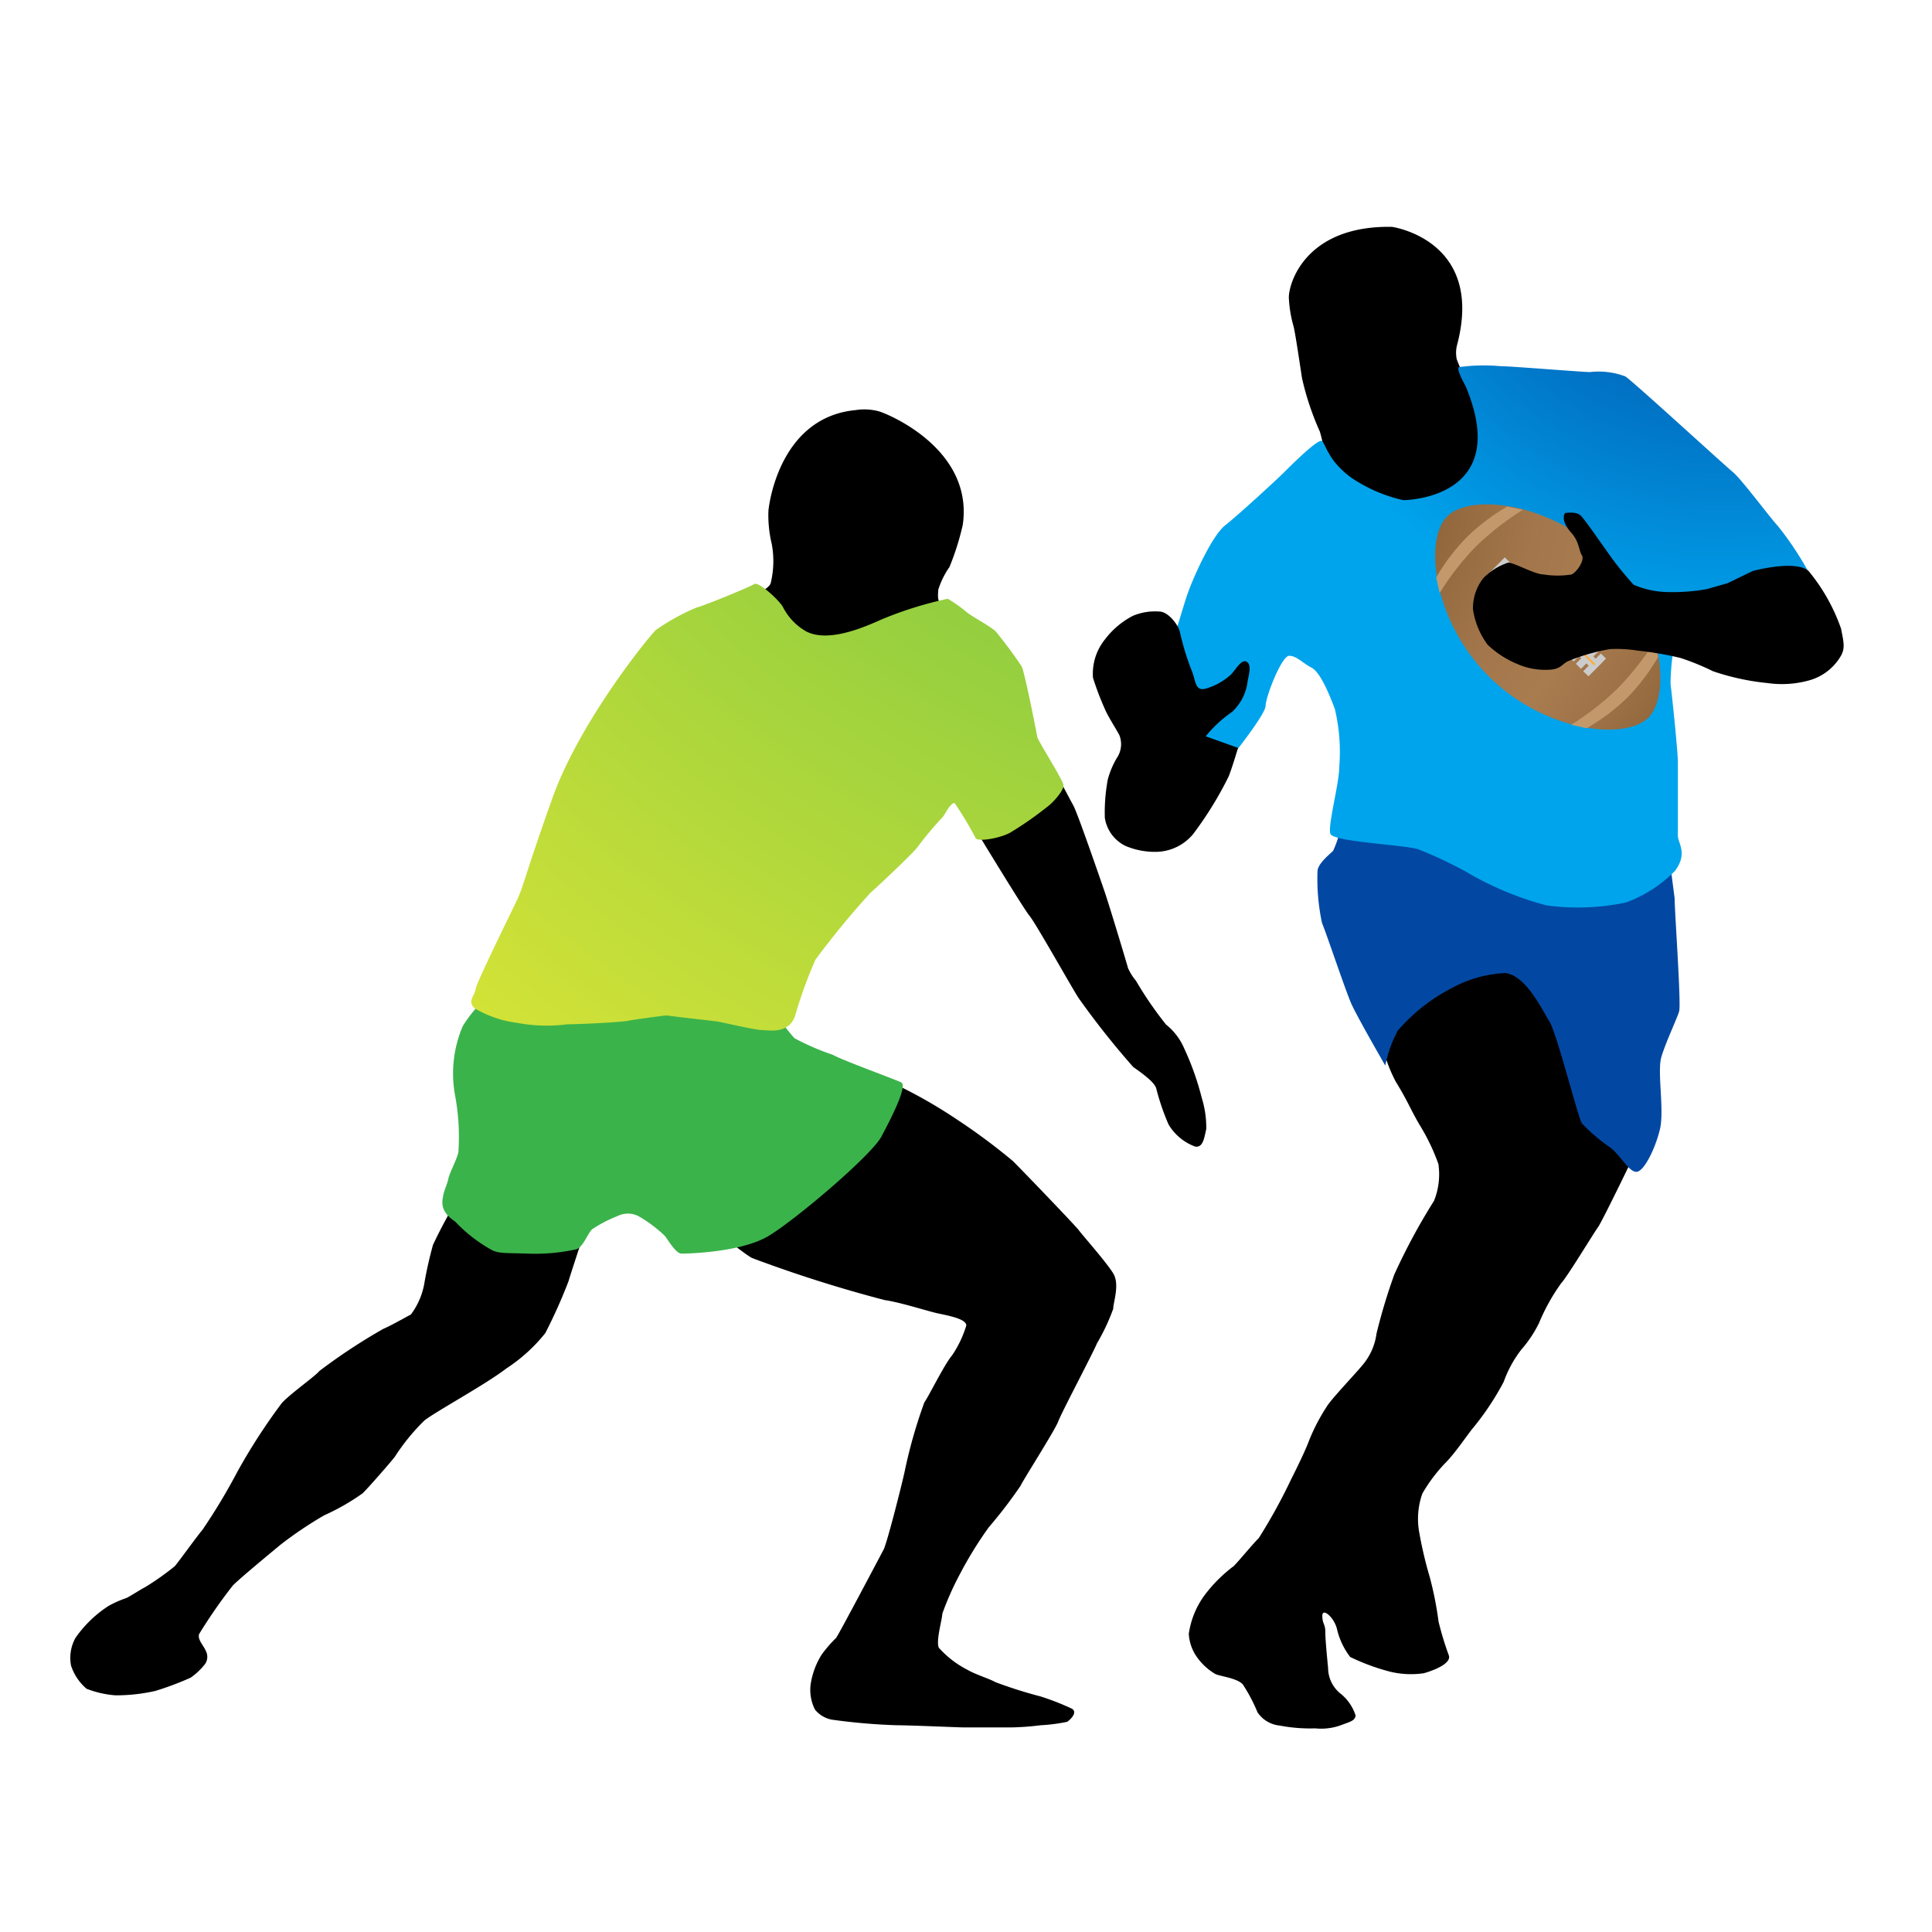
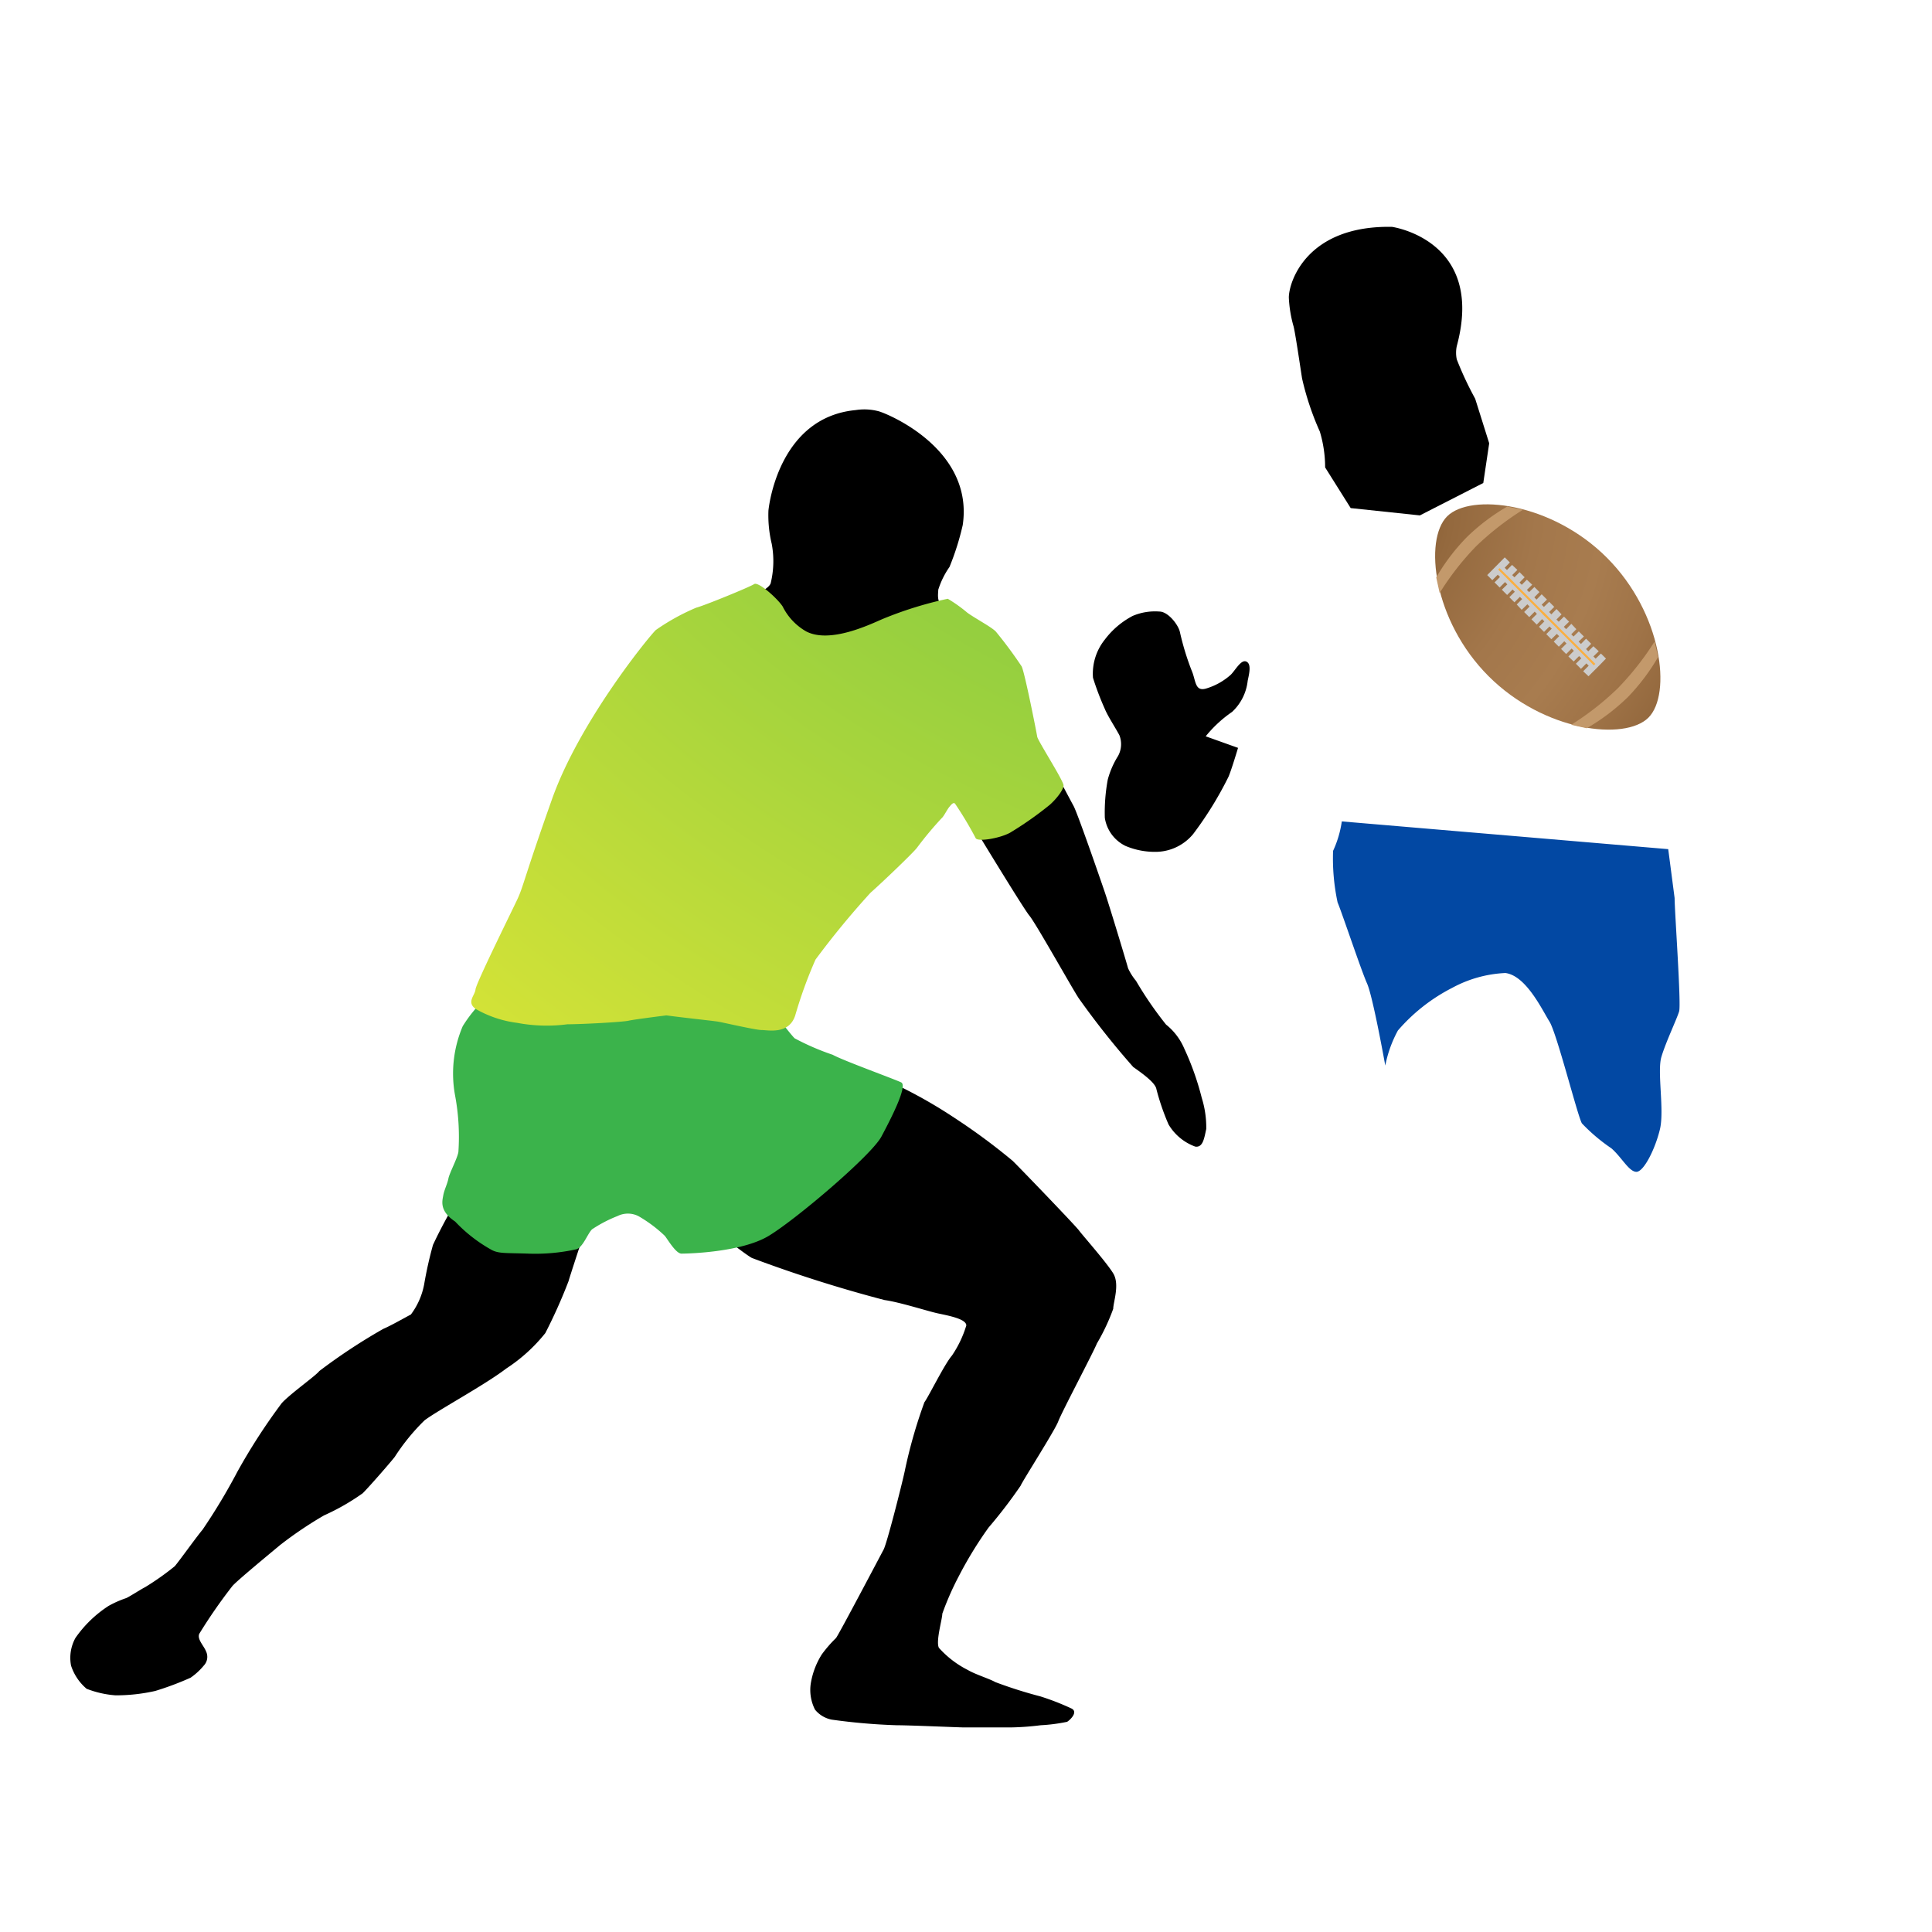
<svg xmlns="http://www.w3.org/2000/svg" viewBox="0 0 124 124">
  <defs>
    <style>.cls-1{fill:#0248a3;}.cls-2{fill:url(#新規グラデーションスウォッチ);}.cls-3{fill:url(#radial-gradient);}.cls-4{fill:#c3996b;}.cls-5{fill:#faaf40;stroke:#ccc;stroke-width:0.25px;}.cls-6{fill:#3bb34b;}.cls-7{fill:url(#新規グラデーションスウォッチ_コピー);}</style>
    <radialGradient id="新規グラデーションスウォッチ" cx="110.51" cy="10.16" r="31.01" gradientUnits="userSpaceOnUse">
      <stop offset="0" stop-color="#0248a3" />
      <stop offset="0.21" stop-color="#0255ae" />
      <stop offset="0.59" stop-color="#0179ca" />
      <stop offset="1" stop-color="#00a4ec" />
    </radialGradient>
    <radialGradient id="radial-gradient" cx="82.74" cy="31.92" r="38.95" gradientUnits="userSpaceOnUse">
      <stop offset="0" stop-color="#603813" />
      <stop offset="0.13" stop-color="#7c522a" />
      <stop offset="0.27" stop-color="#94693e" />
      <stop offset="0.41" stop-color="#a3774b" />
      <stop offset="0.52" stop-color="#a87c4f" />
      <stop offset="0.62" stop-color="#9f7347" />
      <stop offset="0.8" stop-color="#855b32" />
      <stop offset="1" stop-color="#603813" />
    </radialGradient>
    <radialGradient id="新規グラデーションスウォッチ_コピー" cx="89.9" cy="-8.16" r="93.79" gradientUnits="userSpaceOnUse">
      <stop offset="0" stop-color="#3bb34b" />
      <stop offset="1" stop-color="#d2e237" />
    </radialGradient>
  </defs>
  <g id="players">
    <path d="M45,78.26s2.63,2.13,3.26,2.48a86.84,86.84,0,0,0,8.51,2.7c1,.14,2.76.71,3.4.85s1.85.35,1.85.78A7.06,7.06,0,0,1,61.1,87c-.49.57-1.49,2.62-1.77,3a31.89,31.89,0,0,0-1.27,4.46c-.22,1-1.14,4.61-1.35,5s-2.81,5.33-3.05,5.67a8.1,8.1,0,0,0-.92,1.06,5,5,0,0,0-.71,1.91,2.78,2.78,0,0,0,.28,1.63,1.83,1.83,0,0,0,1.07.64,38.74,38.74,0,0,0,4.18.36c.85,0,4,.14,4.32.14h3a17.34,17.34,0,0,0,1.91-.14,11.09,11.09,0,0,0,1.7-.22c.22-.14.71-.63.29-.85a16.27,16.27,0,0,0-2-.78,29,29,0,0,1-2.9-.92c-.36-.21-1.28-.49-1.77-.78a6.31,6.31,0,0,1-1.85-1.42c-.21-.42.22-1.84.22-2.19a18.57,18.57,0,0,1,1.06-2.41,25.17,25.17,0,0,1,1.91-3.12,30.8,30.8,0,0,0,2.06-2.69c.07-.22,2.2-3.55,2.41-4.12s2.27-4.46,2.48-5A13.22,13.22,0,0,0,71.45,84c0-.42.43-1.56,0-2.27s-2-2.48-2.2-2.76S65.5,75,65,74.51a40,40,0,0,0-3.75-2.77,30.72,30.72,0,0,0-3.9-2.2C57.06,69.61,45,78.26,45,78.26Z" />
    <path d="M85.05,30a8,8,0,0,0-.34-2.3,18,18,0,0,1-1.14-3.41c-.09-.56-.46-3.11-.56-3.39a8.07,8.07,0,0,1-.29-1.8c0-1,1.14-4.64,6.62-4.54,0,0,6,.84,4.16,7.65a2.06,2.06,0,0,0,0,.86,21.59,21.59,0,0,0,1.18,2.52l.9,2.86L95.2,31l-4.07,2.08-4.44-.47Z" />
-     <path d="M88.58,66.42a9.91,9.91,0,0,0,1,3c.76,1.23.93,1.74,1.51,2.74a13.19,13.19,0,0,1,1.23,2.55,4.58,4.58,0,0,1-.28,2.36,39.4,39.4,0,0,0-2.55,4.73,37,37,0,0,0-1.14,3.78,3.92,3.92,0,0,1-.94,2.08c-.47.57-2,2.17-2.27,2.64a12.44,12.44,0,0,0-1.13,2.18c-.23.63-.85,1.89-1.14,2.46a35.6,35.6,0,0,1-2.08,3.78c-.38.37-1.23,1.41-1.6,1.79a9.34,9.34,0,0,0-1.89,1.89,5.5,5.5,0,0,0-1,2.46,2.83,2.83,0,0,0,.47,1.42A3.82,3.82,0,0,0,78,107.44c.34.16,1.36.25,1.76.66a10.65,10.65,0,0,1,.95,1.8,1.94,1.94,0,0,0,1.42.85,10.35,10.35,0,0,0,2.28.18,3.72,3.72,0,0,0,1.59-.18c.56-.22,1-.29,1-.66a2.94,2.94,0,0,0-1-1.42,2.13,2.13,0,0,1-.76-1.61c-.09-.94-.18-1.89-.18-2.36s-.19-.47-.19-1,.75.09.94.85a4.64,4.64,0,0,0,.85,1.8,13.83,13.83,0,0,0,2.55.94,5.66,5.66,0,0,0,2.18.1c.4-.11,1.79-.57,1.6-1.14a19.93,19.93,0,0,1-.66-2.17,22.32,22.32,0,0,0-.56-2.84,26,26,0,0,1-.67-2.83,4.86,4.86,0,0,1,.19-2.55,10.24,10.24,0,0,1,1.51-2c.57-.57,1.33-1.7,1.71-2.17a17.57,17.57,0,0,0,2-3,7.45,7.45,0,0,1,1.14-2.08,7.73,7.73,0,0,0,1.13-1.7,12.71,12.71,0,0,1,1.42-2.55c.37-.38,2.08-3.21,2.36-3.59s2.55-5.1,2.55-5.1l-3.21-10.3L99,61.13l-4.63-.66Z" />
-     <path class="cls-1" d="M88.91,68.39a7.88,7.88,0,0,1,.81-2.25,11.5,11.5,0,0,1,3.49-2.74,7.89,7.89,0,0,1,3.41-.95c1.33.17,2.36,2.37,2.83,3.12s1.8,6.05,2.08,6.53a11.46,11.46,0,0,0,1.89,1.6c.66.57,1.13,1.51,1.61,1.51s1.22-1.51,1.51-2.74-.19-3.68.09-4.63,1-2.45,1.14-2.93-.29-6.42-.29-7.27l-.41-3.14L86.12,52.72a6.77,6.77,0,0,1-.56,1.89c-.29.28-1,.85-1,1.32a13.49,13.49,0,0,0,.29,3.31c.28.66,1.51,4.35,1.89,5.2S88.91,68.39,88.91,68.39Z" />
-     <path class="cls-2" d="M104.37,57.92a14.89,14.89,0,0,1-5.11.19,20.29,20.29,0,0,1-5.2-2.18,27.6,27.6,0,0,0-3-1.41c-.76-.29-5.48-.48-5.67-1s.57-3.21.57-4.35a11.84,11.84,0,0,0-.29-3.68c-.38-1-.94-2.36-1.51-2.65s-.94-.75-1.42-.75-1.51,2.64-1.51,3.21-2.36,3.5-2.36,3.5L74,45.49s1.79-6.09,2.17-7.23,1.61-3.87,2.46-4.54,3.31-2.93,3.78-3.4,2.27-2.27,2.46-2,.26.58.68,1.19a5.56,5.56,0,0,0,1.21,1.17,9.75,9.75,0,0,0,3.3,1.42s7.09,0,4-7.33c0,0-.64-1.12-.41-1.21a11.88,11.88,0,0,1,2.63-.06c.66,0,5.29.38,5.77.38a4.84,4.84,0,0,1,2.27.28c.56.38,6.33,5.67,6.9,6.14s2.44,3,2.88,3.45a20.53,20.53,0,0,1,1.93,2.88l-4,2.65-4.53,1.89a14.74,14.74,0,0,0-.28,2.74c.09.66.47,4.35.47,5v4.73c0,.47.66,1.13-.19,2.26A8.61,8.61,0,0,1,104.37,57.92Z" />
+     <path class="cls-1" d="M88.91,68.39a7.88,7.88,0,0,1,.81-2.25,11.5,11.5,0,0,1,3.49-2.74,7.89,7.89,0,0,1,3.41-.95c1.33.17,2.36,2.37,2.83,3.12s1.8,6.05,2.08,6.53a11.46,11.46,0,0,0,1.89,1.6c.66.57,1.13,1.51,1.61,1.51s1.22-1.51,1.51-2.74-.19-3.68.09-4.63,1-2.45,1.14-2.93-.29-6.42-.29-7.27l-.41-3.14L86.12,52.72a6.77,6.77,0,0,1-.56,1.89a13.49,13.49,0,0,0,.29,3.31c.28.66,1.51,4.35,1.89,5.2S88.91,68.39,88.91,68.39Z" />
    <path class="cls-3" d="M92.88,33.14c-1.5,1.5-.91,6.69,2.66,10.26s8.76,4.16,10.26,2.66.9-6.69-2.66-10.26S94.38,31.64,92.88,33.14Z" />
    <path class="cls-4" d="M94.18,34.44a13,13,0,0,0-2,2.62l.22,1a17.82,17.82,0,0,1,2.34-3,18.45,18.45,0,0,1,3-2.34l-1-.21A13.31,13.31,0,0,0,94.18,34.44Z" />
    <path class="cls-4" d="M104.48,44.74a13.32,13.32,0,0,1-2.64,2l-1-.22a18.07,18.07,0,0,0,3-2.35,18.56,18.56,0,0,0,2.36-3l.22,1A13.24,13.24,0,0,1,104.48,44.74Z" />
    <polygon class="cls-5" points="96.73 36.1 96.4 36.44 96.72 36.76 97.05 36.43 97.21 36.58 96.88 36.91 97.2 37.23 97.53 36.9 97.68 37.05 97.35 37.39 97.67 37.71 98 37.38 98.16 37.53 97.82 37.86 98.14 38.18 98.48 37.85 98.63 38 98.3 38.34 98.62 38.66 98.95 38.32 99.11 38.48 98.77 38.81 99.09 39.13 99.43 38.8 99.58 38.95 99.25 39.28 99.57 39.61 99.9 39.27 100.05 39.43 99.72 39.76 100.04 40.08 100.38 39.75 100.53 39.9 100.19 40.23 100.52 40.56 100.85 40.22 101 40.38 100.67 40.71 100.99 41.03 101.33 40.7 101.48 40.85 101.14 41.18 101.47 41.51 101.8 41.17 101.95 41.32 101.62 41.66 101.94 41.98 102.27 41.65 102.43 41.8 102.09 42.13 102.41 42.45 102.75 42.12 102.9 42.27 102.57 42.61 102.3 42.88 101.95 43.23 101.79 43.08 102.14 42.73 101.82 42.4 101.47 42.75 101.32 42.6 101.67 42.25 101.35 41.93 101 42.28 100.84 42.13 101.19 41.77 100.87 41.45 100.52 41.8 100.37 41.65 100.72 41.3 100.4 40.98 100.05 41.33 99.9 41.18 100.25 40.83 99.92 40.51 99.57 40.85 99.42 40.7 99.77 40.35 99.45 40.03 99.1 40.38 98.95 40.23 99.3 39.88 98.97 39.56 98.63 39.91 98.47 39.75 98.82 39.4 98.5 39.08 98.15 39.43 98 39.28 98.35 38.93 98.03 38.61 97.67 38.96 97.52 38.8 97.87 38.45 97.55 38.13 97.2 38.48 97.05 38.33 97.4 37.98 97.08 37.66 96.73 38.01 96.57 37.85 96.92 37.51 96.6 37.18 96.25 37.53 96.1 37.38 96.45 37.03 96.13 36.71 95.78 37.06 95.63 36.91 96.58 35.95 96.73 36.1" />
    <path d="M29.35,77a29.89,29.89,0,0,0-1.56,2.9,25.57,25.57,0,0,0-.57,2.55,4.66,4.66,0,0,1-.85,1.92c-.28.14-1.27.71-1.77.92A37.18,37.18,0,0,0,20.49,88c-.21.29-1.87,1.46-2.41,2.06a38.65,38.65,0,0,0-2.84,4.39A38.42,38.42,0,0,1,13,98.18c-.36.42-1.49,2-1.78,2.34a17.19,17.19,0,0,1-1.91,1.35c-.28.14-1,.61-1.21.7a6.61,6.61,0,0,0-1.13.5,7.63,7.63,0,0,0-2.13,2.06,2.64,2.64,0,0,0-.28,1.77,3.27,3.27,0,0,0,1,1.49,6.43,6.43,0,0,0,1.85.42,11.45,11.45,0,0,0,2.55-.28,19.25,19.25,0,0,0,2.27-.85,4.17,4.17,0,0,0,.85-.78.81.81,0,0,0,.14-.92c-.14-.36-.58-.77-.43-1.12a33,33,0,0,1,2.13-3.07c.29-.34,2.62-2.26,3.05-2.62a25.06,25.06,0,0,1,2.83-1.91,14.46,14.46,0,0,0,2.48-1.42c.47-.47,1.85-2.06,2.06-2.34a13.36,13.36,0,0,1,1.91-2.34c.86-.65,3.85-2.26,5.25-3.33A10.6,10.6,0,0,0,35,85.56a33.6,33.6,0,0,0,1.49-3.33c.07-.27,1-3.09,1-3.09Z" />
    <path d="M79.46,48s-.42,1.41-.61,1.85a23,23,0,0,1-2.27,3.68,3.14,3.14,0,0,1-2.27,1.14,4.82,4.82,0,0,1-2.08-.38,2.41,2.41,0,0,1-1.32-1.8,11.58,11.58,0,0,1,.19-2.46,5.54,5.54,0,0,1,.66-1.51,1.58,1.58,0,0,0,.09-1.32c-.19-.38-.75-1.23-.94-1.7a18.09,18.09,0,0,1-.76-2,3.5,3.5,0,0,1,.76-2.45,5.33,5.33,0,0,1,1.79-1.52,3.67,3.67,0,0,1,1.71-.28c.56,0,1.22.85,1.32,1.32a17,17,0,0,0,.75,2.46c.29.66.19,1.42,1,1.14a4.15,4.15,0,0,0,1.51-.86c.29-.28.66-1,1-.85s.19.76.09,1.23a3.2,3.2,0,0,1-1,2,8,8,0,0,0-1.83,1.74c-.19.47,0-.22,0-.22Z" />
-     <path d="M112.49,36.65s2.74-.75,3.59,0a12,12,0,0,1,2.08,3.69c.19.95.29,1.32-.09,1.89a3.41,3.41,0,0,1-1.89,1.42,6.52,6.52,0,0,1-2.74.19,15.53,15.53,0,0,1-3.5-.76,15.79,15.79,0,0,0-2.08-.85,20.71,20.71,0,0,0-2.74-.47,8.34,8.34,0,0,0-1.79-.1,12.6,12.6,0,0,0-2.65.76c-.48.21-.47.57-1.42.57a4.41,4.41,0,0,1-1.89-.38,6.11,6.11,0,0,1-1.89-1.23,5,5,0,0,1-.94-2.27,3.11,3.11,0,0,1,.66-2,4,4,0,0,1,1.6-1c.38,0,1.71.76,2.27.76a5.68,5.68,0,0,0,1.8,0c.38-.19.85-.95.66-1.23s-.17-.87-.66-1.42c-.78-.87-.42-1.29-.42-1.29s.7-.13,1,.16,1.32,1.79,1.6,2.17a21.11,21.11,0,0,0,1.8,2.27A5.78,5.78,0,0,0,107,38a12.59,12.59,0,0,0,2.55-.19l1.33-.38Z" />
    <path class="cls-6" d="M31.55,63.73a8.88,8.88,0,0,0-1.85,2.13,7.75,7.75,0,0,0-.49,4.46,14.41,14.41,0,0,1,.21,3.62c-.07.42-.57,1.34-.64,1.7s-.27.73-.33,1.08-.27,1,.76,1.68a9.61,9.61,0,0,0,2.27,1.78c.48.29.89.23,2.41.28A12.21,12.21,0,0,0,37,80.18c.43-.15.71-1,1-1.28a8.58,8.58,0,0,1,1.63-.85,1.5,1.5,0,0,1,1.34,0,8.75,8.75,0,0,1,1.7,1.27c.2.25.71,1.14,1.07,1.14s3.83-.07,5.6-1.14,6.59-5.17,7.23-6.37,1.7-3.27,1.27-3.48-3.75-1.41-4.39-1.77A16.07,16.07,0,0,1,51,66.64c-.43-.43-2.34-3-2.34-3Z" />
    <path d="M41.54,65c-1.06,0-3,.14-3.9.21a11.5,11.5,0,0,1-3.12.07c-1.06-.21-3.75-.57-3.89-1A3.59,3.59,0,0,1,31.55,62c.64-.85,1.63-3.69,2.12-4.61s1.7-5.6,2.2-6.38,3.62-7,4.11-7.65a15.14,15.14,0,0,1,3-3,17,17,0,0,1,4-1.77c.85-.14,2.27-.64,2.48-1.14a6,6,0,0,0,.07-2.55,7.83,7.83,0,0,1-.21-2.13c.07-.7.85-6,5.6-6.45a3.59,3.59,0,0,1,1.49.08c.7.21,6.09,2.48,5.38,7.3a17,17,0,0,1-.85,2.69,5.33,5.33,0,0,0-.72,1.46c0,.28-.16.94.51,1.16a28.27,28.27,0,0,1,3.26,1.92A9.39,9.39,0,0,1,65.29,43a28,28,0,0,0,1.13,4.18c.35.5,2.23,4.09,2.48,4.54s1.68,4.58,2,5.52,1.43,4.62,1.5,4.9a3.58,3.58,0,0,0,.51.81,23.49,23.49,0,0,0,1.93,2.81A3.94,3.94,0,0,1,76,67.28a17.76,17.76,0,0,1,1.13,3.18,6.37,6.37,0,0,1,.29,2c-.13.59-.21,1.21-.71,1.13A3.31,3.31,0,0,1,75,72.17a15.13,15.13,0,0,1-.78-2.27c-.07-.43-1-1.07-1.49-1.42a53.22,53.22,0,0,1-3.48-4.39c-.35-.5-2.76-4.82-3.18-5.32S62,52.24,62,52.24s-.41-.83-.6-.91S57.77,55.44,57,56s-2.19,2.55-2.55,2.69a11.13,11.13,0,0,0-2.27,2.83,28.67,28.67,0,0,0-1,2.7,3.44,3.44,0,0,1-.5,1.2c-.21.21-.42.43-1.41.43a28,28,0,0,1-2.84-.57c-.5,0-2.55-.21-3-.21S41.54,65,41.54,65Z" />
    <path class="cls-7" d="M42.77,65.17c.94.13,3,.35,3.31.4s2.41.54,2.81.54,1.75.31,2.15-.94a28.4,28.4,0,0,1,1.3-3.58,54.31,54.31,0,0,1,3.53-4.29c.76-.67,2.82-2.64,3-2.91a22.64,22.64,0,0,1,1.57-1.88c.22-.18.58-1.12.85-.94a23.25,23.25,0,0,1,1.34,2.24c.18.22,1.52,0,2.19-.36a22.19,22.19,0,0,0,2.55-1.79c.36-.31.89-.94.89-1.25s-1.65-2.86-1.69-3.13-.81-4.16-1-4.51a27.57,27.57,0,0,0-1.66-2.24c-.31-.31-1.34-.85-1.83-1.21a9.3,9.3,0,0,0-1.25-.89,24.15,24.15,0,0,0-4.16,1.29c-.76.32-3.36,1.61-4.92.81a3.77,3.77,0,0,1-1.52-1.61c-.36-.54-1.57-1.61-1.83-1.43S45.18,38.88,44.69,39a14,14,0,0,0-2.59,1.43c-.32.27-4.88,5.81-6.67,10.86s-1.83,5.59-2.23,6.44-2.64,5.37-2.68,5.77-.59.81,0,1.25a7.13,7.13,0,0,0,2.68.9,10.18,10.18,0,0,0,3.22.09c.94,0,3.53-.14,3.93-.23S42.77,65.17,42.77,65.17Z" />
  </g>
</svg>